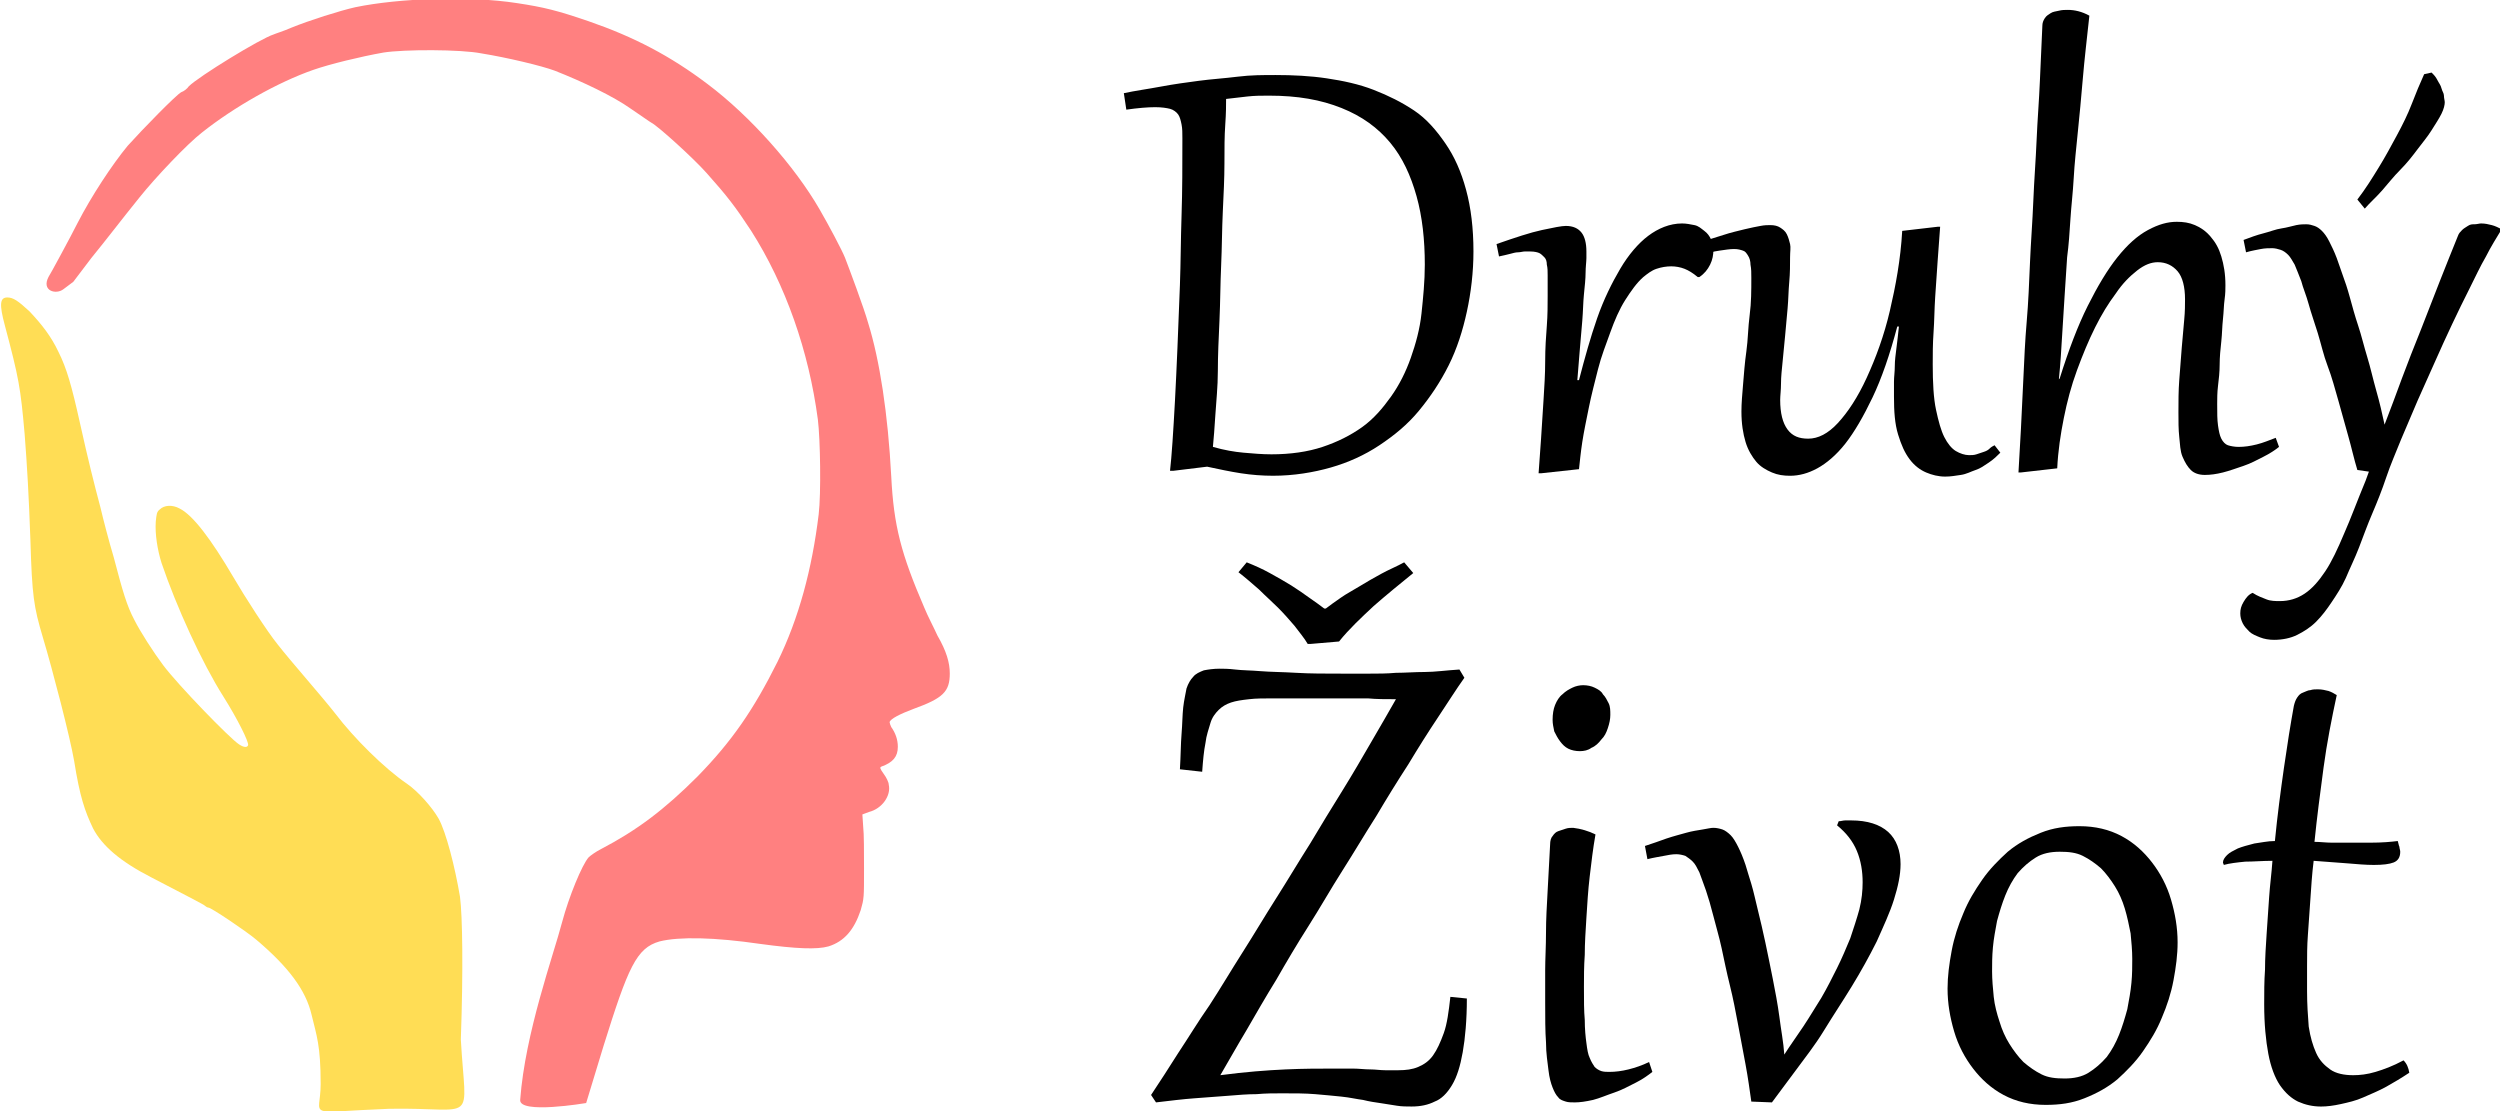
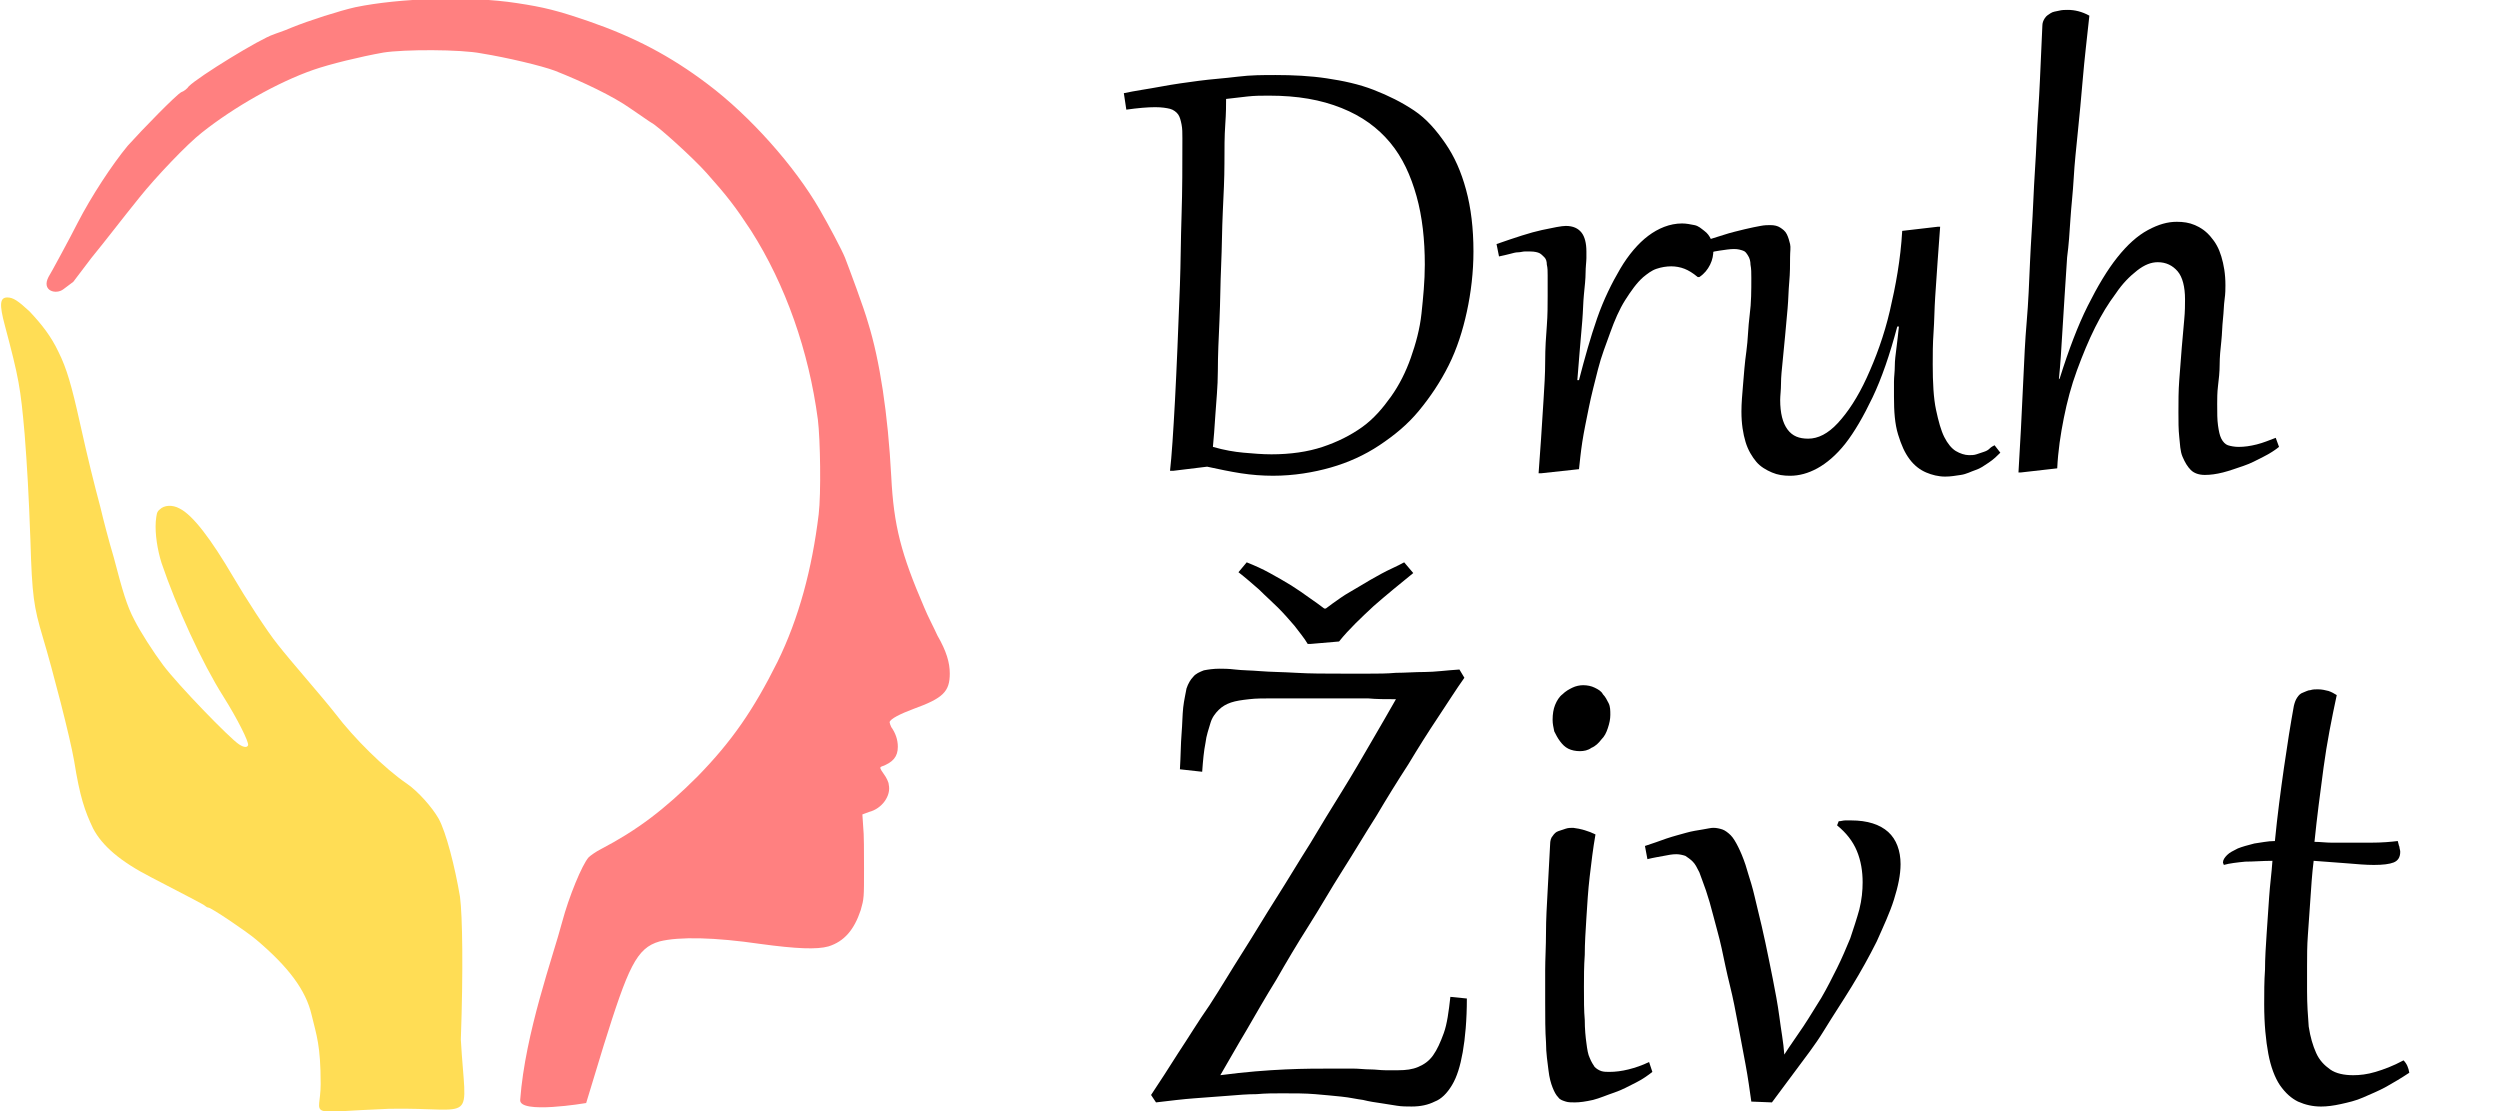
<svg xmlns="http://www.w3.org/2000/svg" xmlns:ns1="http://www.inkscape.org/namespaces/inkscape" xmlns:ns2="http://sodipodi.sourceforge.net/DTD/sodipodi-0.dtd" version="1.1" id="svg8" ns1:export-filename="logo-stacio.png" ns1:export-xdpi="96" ns1:export-ydpi="96" ns1:version="0.92.4 (5da689c313, 2019-01-14)" ns2:docname="logo-stacio.svg" x="0px" y="0px" viewBox="0 0 303.2 134.8" enable-background="new 0 0 303.2 134.8" xml:space="preserve">
  <ns2:namedview bordercolor="#666666" borderopacity="1.0" id="base" ns1:current-layer="g21" ns1:cx="357.26736" ns1:cy="631.66142" ns1:document-units="mm" ns1:pageopacity="0.0" ns1:pageshadow="2" ns1:window-height="1116" ns1:window-maximized="1" ns1:window-width="1920" ns1:window-x="-8" ns1:window-y="-8" ns1:zoom="1.4" pagecolor="#ffffff" showgrid="false">
	</ns2:namedview>
  <g id="layer1" ns1:groupmode="layer" ns1:label="Vrstva 1">
    <g id="g21" transform="translate(1.89,-3.024)">
      <path id="path67" ns1:connector-curvature="0" ns2:nodetypes="cscsccsssssssssssssscccscccsccccccccc" fill="#FFDD55" d="    M37,134.5c0-4.7-0.5-5.9-1.1-8.4c-0.7-3-2.8-5.8-6.7-9.1c-1.3-1.1-5.5-3.9-5.8-3.9c-0.1,0-0.3-0.1-0.4-0.2    c-0.2-0.2-2.2-1.2-6.6-3.5c-3.7-1.9-5.9-3.8-7-5.9c-1-2.1-1.6-3.8-2.3-8.2c-0.5-2.9-2.6-11-3.8-15c-1.1-3.7-1.3-5-1.5-11.7    c-0.2-5.6-0.4-9-0.7-12.9c-0.5-5.7-0.7-6.8-2.4-13.2c-0.7-2.6-0.6-3.4,0.3-3.4c0.7,0,1.3,0.4,2.7,1.7c1.5,1.6,2.6,3,3.5,4.9    c1,2,1.6,4.1,2.6,8.6c1,4.5,1.7,7.3,2.5,10.3c0.3,1.3,1,4,1.6,6c1.1,4.2,1.6,5.9,2.5,7.6c0.7,1.4,2.3,3.9,3.5,5.5    c1.8,2.4,8.1,8.9,9.2,9.6c0.6,0.4,1,0.4,1.1,0.1c0.1-0.4-1.3-3.2-3-5.9c-2.6-4.1-5.7-10.9-7.5-16.2c-0.5-1.6-0.8-3.5-0.7-5    c0.1-0.9,0.1-1.2,0.5-1.5c0.5-0.5,1.5-0.6,2.4-0.1c1.6,0.8,3.8,3.7,6.5,8.3c1.4,2.4,4.1,6.6,5.4,8.2c0.7,0.9,2.3,2.8,3.5,4.2    c1.2,1.4,2.8,3.3,3.5,4.2c2.2,2.9,5.9,6.6,8.7,8.5c1.3,0.9,3,2.8,3.8,4.2c0.9,1.6,2,5.9,2.6,9.5c0.3,2.3,0.4,8.9,0.1,17.3    c0.6,10.6,2.1,8.2-8.7,8.4C34.8,137.9,37,138.7,37,134.5L37,134.5z" />
      <path id="path69" ns1:connector-curvature="0" ns2:nodetypes="csscssscccccccscsssccsscsccccssccsccccccsccsccscccscssccc" fill="#FF8080" d="    M69.2,136.8c0,0-8.2,1.4-8-0.4c0.6-8.1,4-17.4,5.1-21.6c0.8-3,2.4-6.9,3.2-7.8c0.2-0.2,0.9-0.7,1.5-1c4.4-2.3,7.7-4.8,11.7-8.8    c4.2-4.3,6.8-8.1,9.7-13.9c2.6-5.3,4.2-11.3,5-17.9c0.3-2.5,0.2-9.1-0.1-11.5c-1.1-8.3-3.9-16.3-8.1-22.9c-1.9-2.9-2.9-4.2-5.4-7    c-1.6-1.8-5.9-5.7-6.7-6.1c-0.2-0.1-1.3-0.9-2.5-1.7c-2.1-1.5-5.9-3.3-9.2-4.6c-1.6-0.6-5.8-1.6-8.9-2.1C54,9,47.1,9,44.6,9.4    c-2.8,0.5-6.5,1.4-8.5,2.1c-4.3,1.5-9.6,4.5-13.5,7.6c-1.8,1.4-5.6,5.4-7.6,7.9c-2.1,2.6-4,5.1-5.8,7.3L7,37.2l-1.2,0.9    c-0.9,0.7-2.7,0.2-1.8-1.5c0.1-0.1,2.7-4.9,3.5-6.5c1.7-3.3,4.2-7.1,6.1-9.4c1.8-2,5.9-6.2,6.5-6.5c0.3-0.1,0.7-0.4,0.9-0.7    c1.2-1.2,8.7-5.8,10.3-6.3c0.2-0.1,1.2-0.4,2.1-0.8c2.2-0.9,6-2.1,7.8-2.5c5.3-1.1,13.8-1.4,19.6-0.5c3.3,0.5,4.9,0.9,8.7,2.2    c5.5,1.9,9.9,4.2,14.4,7.6c5.2,3.9,10.6,10,13.6,15.2c1.1,1.9,2.7,4.9,3.1,5.9c0.5,1.3,2.3,6.1,2.8,7.9c1.4,4.5,2.4,11,2.8,18.6    c0.3,6,1.2,9.4,4,15.9c0.4,1,1.2,2.5,1.6,3.4c1.1,1.9,1.5,3.3,1.5,4.6c0,2.2-0.8,3-4.4,4.3c-1.6,0.6-2.8,1.2-2.9,1.6    c0,0.1,0.1,0.4,0.2,0.6c0.5,0.7,0.8,1.5,0.8,2.4c0,1.2-0.6,1.9-2,2.4c-0.2,0.1-0.2,0.2,0.3,0.9c0.3,0.4,0.6,1,0.6,1.3    c0.3,1.3-0.8,2.9-2.4,3.3l-0.8,0.3l0.1,1.5c0.1,0.8,0.1,3.2,0.1,5.1c0,3.5,0,3.6-0.4,5c-0.8,2.4-2,3.8-3.9,4.4    c-1.4,0.4-3.9,0.3-8.3-0.3c-5.5-0.8-9.8-0.9-12.2-0.3c-2.8,0.8-3.8,3.1-6.8,12.7L69.2,136.8z" />
      <g id="flowRoot83" transform="matrix(0.265,0,0,0.265,-1.89,3.024)">
		</g>
      <g id="flowRoot93" transform="matrix(0.265,0,0,0.265,-1.89,3.024)">
		</g>
      <g id="flowRoot101" transform="matrix(0.339,0,0,0.525,55.398,-211.462)">
		</g>
      <g id="flowRoot26">
		</g>
      <g id="flowRoot44" transform="matrix(0.209,0,0,0.246,16.519,3.076)">
		</g>
    </g>
  </g>
  <g>
    <path d="M136.3,11.3c1.4-0.3,2.9-0.5,4.5-0.8s3.1-0.5,4.6-0.7s3.1-0.3,4.7-0.5s3.1-0.2,4.6-0.2c2.1,0,4.2,0.1,6.2,0.4   s3.9,0.7,5.7,1.4s3.4,1.5,4.9,2.5s2.7,2.4,3.8,4s1.9,3.4,2.5,5.6s0.9,4.7,0.9,7.5c0,2.5-0.3,5-0.8,7.3s-1.2,4.5-2.2,6.5   s-2.2,3.8-3.6,5.5s-3,3-4.8,4.2s-3.8,2.1-5.9,2.7s-4.5,1-7,1c-1.3,0-2.6-0.1-3.9-0.3s-2.7-0.5-4.1-0.8l-4.1,0.5l-0.4,0   c0.1-0.9,0.2-2,0.3-3.5s0.2-3.1,0.3-5s0.2-4,0.3-6.4s0.2-4.9,0.3-7.6s0.1-5.5,0.2-8.5s0.1-6.1,0.1-9.3c0-0.7,0-1.2-0.1-1.7   s-0.2-0.9-0.4-1.2s-0.6-0.6-1-0.7s-1-0.2-1.8-0.2c-0.9,0-2.1,0.1-3.5,0.3L136.3,11.3z M148.7,12c0,0.7,0,1.7-0.1,3.1   s-0.1,2.9-0.1,4.7s-0.1,3.8-0.2,5.9s-0.1,4.3-0.2,6.5s-0.1,4.4-0.2,6.6s-0.2,4.3-0.2,6.2s-0.2,3.7-0.3,5.3s-0.2,2.9-0.3,3.9   c1.4,0.4,2.6,0.6,3.7,0.7s2.3,0.2,3.4,0.2c2.3,0,4.4-0.3,6.2-0.9s3.4-1.4,4.8-2.4s2.5-2.3,3.5-3.7s1.8-3,2.4-4.7s1.1-3.5,1.3-5.4   s0.4-3.9,0.4-5.9c0-3-0.3-5.8-1-8.3s-1.7-4.7-3.2-6.5s-3.4-3.2-5.9-4.2s-5.3-1.5-8.8-1.5c-0.9,0-1.7,0-2.6,0.1S149.6,11.9,148.7,12   z" />
    <path d="M186.9,57.4l-0.3,0c0.1-1.3,0.2-2.7,0.3-4.2s0.2-3.1,0.3-4.7s0.2-3.1,0.2-4.7s0.1-3,0.2-4.3s0.1-2.6,0.1-3.6s0-1.9,0-2.5   c0-0.5,0-0.9-0.1-1.3c0-0.4-0.1-0.7-0.3-0.9s-0.4-0.4-0.6-0.5s-0.6-0.2-1.1-0.2c-0.2,0-0.5,0-0.7,0s-0.5,0.1-0.8,0.1   s-0.6,0.1-1,0.2s-0.8,0.2-1.3,0.3l-0.3-1.5c2.3-0.8,4.1-1.4,5.5-1.7s2.4-0.5,2.9-0.5c0.9,0,1.5,0.3,1.9,0.8s0.6,1.3,0.6,2.3   c0,0.1,0,0.4,0,0.8s-0.1,1.1-0.1,1.8s-0.1,1.6-0.2,2.6s-0.1,2-0.2,3.2s-0.2,2.3-0.3,3.5s-0.2,2.4-0.3,3.7l0.2,0   c0.7-2.7,1.4-5.2,2.2-7.5s1.8-4.3,2.8-6c1-1.7,2.2-3.1,3.4-4s2.6-1.5,4.1-1.5c0.5,0,1,0.1,1.5,0.2s0.8,0.4,1.2,0.7s0.6,0.6,0.8,1   s0.3,0.8,0.3,1.3c0,0.6-0.1,1.2-0.4,1.8c-0.3,0.6-0.7,1.1-1.3,1.5h-0.2c-0.6-0.5-1.1-0.8-1.6-1s-1.1-0.3-1.6-0.3   c-0.6,0-1.2,0.1-1.8,0.3s-1.1,0.6-1.6,1c-0.8,0.7-1.5,1.7-2.2,2.8s-1.3,2.5-1.8,3.9s-1.1,2.9-1.5,4.5s-0.8,3.1-1.1,4.6   s-0.6,2.9-0.8,4.2s-0.3,2.4-0.4,3.3L186.9,57.4z" />
    <path d="M217.1,31.2c0,0.9,0,1.9-0.1,3s-0.1,2.1-0.2,3.2s-0.2,2.2-0.3,3.3s-0.2,2.1-0.3,3.1s-0.2,1.9-0.2,2.7s-0.1,1.5-0.1,2   c0,1.6,0.3,2.8,0.9,3.6s1.4,1.1,2.5,1.1c1.2,0,2.4-0.6,3.6-1.9s2.4-3.1,3.5-5.5s2.1-5.1,2.8-8.1s1.3-6.2,1.5-9.7l4.3-0.5l0.3,0   c-0.1,1.3-0.2,2.7-0.3,4.1c-0.1,1.5-0.2,2.9-0.3,4.4s-0.1,2.9-0.2,4.3s-0.1,2.7-0.1,3.9c0,2.2,0.1,4.1,0.4,5.5s0.6,2.5,1,3.3   s0.9,1.4,1.4,1.7s1.1,0.5,1.6,0.5c0.3,0,0.6,0,0.9-0.1s0.6-0.2,0.9-0.3s0.5-0.2,0.7-0.4s0.4-0.3,0.6-0.4l0.7,0.9   c-0.4,0.4-0.8,0.8-1.4,1.2s-1,0.7-1.6,0.9s-1.1,0.5-1.8,0.6s-1.2,0.2-1.9,0.2c-0.8,0-1.6-0.2-2.3-0.5s-1.4-0.8-2-1.6s-1-1.7-1.4-3   s-0.5-2.8-0.5-4.6c0-0.6,0-1.2,0-1.8s0.1-1.2,0.1-1.9s0.1-1.4,0.2-2.2s0.2-1.6,0.3-2.6l-0.2,0c-0.9,3.4-1.9,6.3-3,8.6   s-2.2,4.2-3.3,5.6s-2.3,2.4-3.4,3s-2.2,0.9-3.3,0.9c-0.8,0-1.5-0.1-2.2-0.4s-1.4-0.7-1.9-1.3s-1-1.4-1.3-2.4s-0.5-2.2-0.5-3.7   c0-1,0.1-2.1,0.2-3.3s0.2-2.6,0.4-4s0.2-2.9,0.4-4.4s0.2-3,0.2-4.5c0-0.6,0-1.1-0.1-1.6c0-0.4-0.1-0.8-0.3-1.1s-0.3-0.5-0.6-0.6   s-0.6-0.2-1.1-0.2s-1.1,0.1-1.8,0.2s-1.5,0.3-2.3,0.6l-0.3-1.5c1.1-0.4,2.2-0.7,3.1-1s1.8-0.5,2.6-0.7s1.4-0.3,1.9-0.4   s0.9-0.1,1.2-0.1c0.5,0,0.9,0.1,1.2,0.3s0.6,0.4,0.8,0.8s0.3,0.8,0.4,1.2S217.1,30.5,217.1,31.2z" />
    <path d="M249.8,45.9c1.1-3.5,2.2-6.4,3.4-8.8s2.4-4.4,3.6-5.9c1.2-1.5,2.4-2.6,3.7-3.3s2.4-1,3.5-1c0.8,0,1.5,0.1,2.2,0.4   s1.3,0.7,1.9,1.4s1,1.4,1.3,2.4c0.3,1,0.5,2.1,0.5,3.5c0,0.4,0,1-0.1,1.7s-0.1,1.5-0.2,2.4s-0.1,1.8-0.2,2.7s-0.2,1.9-0.2,2.8   s-0.1,1.8-0.2,2.6s-0.1,1.6-0.1,2.2c0,1.1,0,1.9,0.1,2.6s0.2,1.2,0.4,1.6s0.5,0.7,0.8,0.8s0.8,0.2,1.3,0.2c0.7,0,1.4-0.1,2.2-0.3   s1.5-0.5,2.3-0.8l0.4,1.1c-0.5,0.4-1.1,0.8-1.9,1.2s-1.5,0.8-2.4,1.1s-1.7,0.6-2.5,0.8s-1.5,0.3-2.2,0.3c-0.7,0-1.3-0.2-1.7-0.6   s-0.7-0.9-1-1.6s-0.3-1.5-0.4-2.4s-0.1-1.9-0.1-3c0-1.3,0-2.6,0.1-3.9s0.2-2.7,0.3-3.9s0.2-2.4,0.3-3.4s0.1-1.9,0.1-2.5   c0-1.5-0.3-2.7-0.9-3.4s-1.4-1.1-2.4-1.1c-0.8,0-1.6,0.3-2.5,1s-1.8,1.6-2.6,2.8c-0.9,1.2-1.7,2.5-2.5,4.1s-1.5,3.3-2.2,5.2   s-1.2,3.8-1.6,5.8s-0.7,4-0.8,6.1l-4.4,0.5l-0.3,0c0.1-1.6,0.2-3.4,0.3-5.3s0.2-4,0.3-6.2s0.2-4.5,0.4-6.8s0.3-4.8,0.4-7.2   s0.3-4.9,0.4-7.4s0.3-5,0.4-7.4s0.3-4.8,0.4-7.2s0.2-4.6,0.3-6.7c0-0.3,0.1-0.6,0.3-0.9s0.4-0.4,0.7-0.6s0.6-0.2,1-0.3   s0.7-0.1,1.1-0.1c0.8,0,1.7,0.2,2.6,0.7c-0.3,2.8-0.6,5.3-0.8,7.7S252.2,14,252,16s-0.4,3.8-0.5,5.6s-0.3,3.4-0.4,5   s-0.2,3.1-0.4,4.6c-0.1,1.5-0.2,3-0.3,4.6s-0.2,3.2-0.3,4.8s-0.2,3.5-0.4,5.4L249.8,45.9z" />
-     <path d="M285.9,57c-0.4-1.3-0.7-2.7-1.1-4.1s-0.8-2.9-1.2-4.3s-0.8-2.9-1.3-4.2s-0.8-2.7-1.2-4s-0.8-2.4-1.1-3.5s-0.7-2-0.9-2.8   c-0.3-0.8-0.6-1.5-0.8-2c-0.3-0.5-0.5-0.9-0.8-1.2s-0.6-0.5-0.9-0.6s-0.7-0.2-1-0.2c-0.4,0-0.9,0-1.4,0.1s-1.1,0.2-1.8,0.4   l-0.3-1.5c0.8-0.3,1.6-0.6,2.4-0.8s1.5-0.5,2.2-0.6s1.3-0.3,1.8-0.4s0.9-0.1,1.2-0.1c0.4,0,0.7,0.1,1,0.2s0.6,0.3,0.9,0.6   s0.6,0.7,0.9,1.3s0.6,1.2,0.9,2c0.2,0.5,0.4,1.2,0.7,2s0.6,1.7,0.9,2.8s0.6,2.2,1,3.4s0.7,2.5,1.1,3.8s0.7,2.7,1.1,4.1   s0.7,2.7,1,4.1c0.7-1.8,1.4-3.7,2.1-5.6s1.5-3.9,2.3-5.9s1.5-3.9,2.3-5.9s1.5-3.8,2.2-5.5c0.1-0.3,0.3-0.5,0.5-0.7s0.4-0.3,0.7-0.5   s0.5-0.2,0.8-0.2s0.6-0.1,0.8-0.1c0.5,0,0.9,0.1,1.3,0.2s0.8,0.3,1.2,0.5c-0.6,1-1.3,2.1-1.9,3.3c-0.7,1.2-1.3,2.5-2,3.9   s-1.4,2.8-2.1,4.3s-1.4,3-2.1,4.6s-1.4,3.1-2.1,4.7s-1.3,3.1-2,4.7c-0.6,1.5-1.3,3.1-1.8,4.6s-1.1,3-1.7,4.4s-1.1,2.8-1.6,4.1   s-1.1,2.5-1.6,3.7c-0.5,1.1-1.1,2-1.7,2.9s-1.2,1.7-1.9,2.4s-1.5,1.2-2.3,1.6s-1.8,0.6-2.8,0.6c-0.6,0-1.2-0.1-1.7-0.3   s-1-0.4-1.3-0.7s-0.6-0.6-0.8-1s-0.3-0.8-0.3-1.2c0-0.5,0.1-0.9,0.4-1.4s0.6-0.9,1.1-1.1c0.6,0.4,1.2,0.6,1.7,0.8s1.1,0.2,1.6,0.2   c1.1,0,2.1-0.3,3-0.9s1.7-1.5,2.5-2.7s1.5-2.7,2.3-4.6c0.8-1.8,1.6-4,2.6-6.4l0.4-1.1L285.9,57z M285.9,24.2c1-1.3,1.8-2.6,2.6-3.9   s1.5-2.6,2.2-3.9s1.3-2.5,1.8-3.8s1-2.5,1.5-3.6l0.9-0.2c0.3,0.3,0.5,0.5,0.7,0.9s0.4,0.6,0.5,1s0.3,0.6,0.3,0.9s0.1,0.6,0.1,0.8   c0,0.3-0.1,0.8-0.4,1.4s-0.7,1.2-1.2,2s-1.1,1.5-1.7,2.3s-1.3,1.7-2.1,2.5s-1.5,1.7-2.2,2.5s-1.5,1.5-2.1,2.2L285.9,24.2z" />
    <path d="M143.1,93.3c0.1-1.6,0.1-3.1,0.2-4.3c0.1-1.2,0.1-2.3,0.2-3.2c0.1-0.9,0.3-1.7,0.4-2.3c0.2-0.6,0.5-1.1,0.8-1.4   c0.3-0.4,0.8-0.6,1.3-0.8c0.5-0.1,1.2-0.2,1.9-0.2c0.4,0,1.1,0,1.9,0.1c0.8,0.1,1.9,0.1,3.1,0.2c1.2,0.1,2.7,0.1,4.3,0.2   c1.7,0.1,3.5,0.1,5.6,0.1c1.2,0,2.2,0,3.3,0c1,0,2.1,0,3.2-0.1c1.1,0,2.3-0.1,3.5-0.1s2.6-0.2,4.2-0.3l0.6,1c-1,1.4-2,3-3.2,4.8   c-1.2,1.8-2.4,3.7-3.6,5.7c-1.3,2-2.6,4.1-3.9,6.3c-1.4,2.2-2.7,4.4-4.1,6.6c-1.4,2.2-2.7,4.5-4.1,6.7c-1.4,2.2-2.7,4.4-3.9,6.5   c-1.3,2.1-2.5,4.2-3.6,6.1c-1.2,2-2.2,3.8-3.2,5.5c3-0.4,5.7-0.6,7.9-0.7c2.2-0.1,4.1-0.1,5.7-0.1c0.9,0,1.8,0,2.5,0   c0.7,0,1.4,0.1,2.1,0.1c0.6,0,1.2,0.1,1.8,0.1c0.5,0,1.1,0,1.6,0c0.9,0,1.7-0.1,2.4-0.4c0.7-0.3,1.3-0.7,1.8-1.4   c0.5-0.7,0.9-1.6,1.3-2.7s0.6-2.6,0.8-4.4l2,0.2c0,2.6-0.2,4.8-0.5,6.5c-0.3,1.7-0.7,3-1.3,4c-0.6,1-1.3,1.7-2.1,2   c-0.8,0.4-1.7,0.6-2.8,0.6c-0.6,0-1.2,0-1.8-0.1s-1.2-0.2-1.9-0.3s-1.4-0.2-2.2-0.4c-0.8-0.1-1.6-0.3-2.6-0.4c-1-0.1-2-0.2-3.2-0.3   s-2.5-0.1-4-0.1c-1,0-2,0-3.1,0.1c-1.1,0-2.3,0.1-3.5,0.2c-1.3,0.1-2.6,0.2-4,0.3c-1.4,0.1-3,0.3-4.7,0.5l-0.6-0.9   c1-1.5,2.1-3.2,3.3-5.1c1.2-1.8,2.4-3.8,3.8-5.8c1.3-2,2.6-4.2,4-6.4c1.4-2.2,2.7-4.4,4.1-6.6s2.7-4.4,4.1-6.6   c1.3-2.2,2.6-4.3,3.9-6.4s2.4-4,3.5-5.9c1.1-1.9,2.1-3.6,3-5.2c-1.2,0-2.4,0-3.4-0.1c-1.1,0-2.1,0-3,0c-1,0-1.9,0-2.7,0   c-0.9,0-1.7,0-2.5,0h-3.2c-1.2,0-2.2,0-3,0.1c-0.9,0.1-1.6,0.2-2.2,0.4c-0.6,0.2-1.1,0.5-1.5,0.9c-0.4,0.4-0.8,0.9-1,1.6   s-0.5,1.5-0.6,2.4c-0.2,1-0.3,2.1-0.4,3.5L143.1,93.3z M171.4,69.5c-1.6,1.3-3.2,2.6-4.8,4c-1.5,1.4-3,2.8-4.2,4.3l-3.5,0.3h-0.3   c-0.4-0.7-1-1.4-1.6-2.2c-0.6-0.7-1.3-1.5-2-2.2c-0.7-0.7-1.5-1.4-2.3-2.2c-0.8-0.7-1.6-1.4-2.5-2.1l1-1.2c1,0.4,1.9,0.8,2.8,1.3   c0.9,0.5,1.8,1,2.6,1.5c0.8,0.5,1.5,1,2.2,1.5c0.7,0.5,1.3,0.9,1.8,1.3h0.2c0.5-0.4,1.1-0.8,1.8-1.3c0.7-0.5,1.5-0.9,2.3-1.4   c0.8-0.5,1.7-1,2.6-1.5c0.9-0.5,1.9-0.9,2.8-1.4L171.4,69.5z" />
    <path d="M193.5,101.2c-0.3,1.7-0.5,3.4-0.7,5.1c-0.2,1.7-0.3,3.4-0.4,5c-0.1,1.6-0.2,3.1-0.2,4.5c-0.1,1.4-0.1,2.7-0.1,3.9   c0,1.6,0,2.9,0.1,4c0,1.1,0.1,2.1,0.2,2.8c0.1,0.8,0.2,1.4,0.4,1.8c0.2,0.5,0.4,0.8,0.6,1.1c0.2,0.2,0.5,0.4,0.8,0.5   c0.3,0.1,0.7,0.1,1,0.1c0.7,0,1.5-0.1,2.3-0.3c0.8-0.2,1.7-0.5,2.5-0.9l0.4,1.2c-0.5,0.4-1.2,0.9-2,1.3c-0.8,0.4-1.7,0.9-2.6,1.2   s-1.8,0.7-2.6,0.9c-0.9,0.2-1.6,0.3-2.2,0.3c-0.4,0-0.8,0-1.1-0.1c-0.3-0.1-0.7-0.2-0.9-0.5c-0.3-0.3-0.5-0.7-0.7-1.2   c-0.2-0.5-0.4-1.2-0.5-2.1c-0.1-0.9-0.3-2-0.3-3.4c-0.1-1.3-0.1-3-0.1-4.9c0-1.1,0-2.4,0-3.8s0.1-2.9,0.1-4.6   c0-1.6,0.1-3.3,0.2-5.1c0.1-1.8,0.2-3.7,0.3-5.6c0-0.4,0.1-0.8,0.3-1c0.2-0.3,0.4-0.5,0.7-0.6c0.3-0.1,0.6-0.2,0.9-0.3   c0.3-0.1,0.6-0.1,0.9-0.1C191.7,100.5,192.7,100.8,193.5,101.2z M191.6,91.1c-0.5,0-1-0.1-1.4-0.3c-0.4-0.2-0.7-0.5-1-0.9   c-0.3-0.4-0.5-0.8-0.7-1.2c-0.1-0.5-0.2-0.9-0.2-1.4c0-0.7,0.1-1.3,0.3-1.8s0.5-1,0.9-1.3c0.4-0.4,0.8-0.6,1.2-0.8   c0.4-0.2,0.9-0.3,1.3-0.3c0.5,0,1,0.1,1.4,0.3c0.4,0.2,0.8,0.4,1,0.8c0.3,0.3,0.5,0.7,0.7,1.1s0.2,0.9,0.2,1.4c0,0.5-0.1,1-0.3,1.6   s-0.4,1-0.8,1.4c-0.3,0.4-0.7,0.8-1.2,1C192.6,91,192.1,91.1,191.6,91.1z" />
    <path d="M212.4,133.6c-0.2-1.4-0.4-2.9-0.7-4.5c-0.3-1.6-0.6-3.2-0.9-4.8c-0.3-1.6-0.6-3.2-1-4.8s-0.7-3.1-1-4.5   c-0.3-1.4-0.7-2.7-1-3.9c-0.3-1.2-0.6-2.2-0.9-3.1c-0.3-0.9-0.6-1.6-0.8-2.2c-0.3-0.6-0.5-1-0.8-1.3c-0.3-0.3-0.6-0.5-0.9-0.7   c-0.3-0.1-0.7-0.2-1.1-0.2c-0.5,0-1,0.1-1.5,0.2c-0.5,0.1-1.2,0.2-2,0.4l-0.3-1.6c0.9-0.3,1.8-0.6,2.6-0.9c0.9-0.3,1.7-0.5,2.4-0.7   c0.7-0.2,1.4-0.3,2-0.4c0.6-0.1,1-0.2,1.3-0.2c0.4,0,0.8,0.1,1.1,0.2c0.3,0.1,0.7,0.4,1,0.7c0.3,0.3,0.6,0.8,0.9,1.4   c0.3,0.6,0.6,1.3,0.9,2.2c0.2,0.6,0.4,1.4,0.7,2.3c0.3,1,0.5,2,0.8,3.2c0.3,1.2,0.6,2.5,0.9,3.9c0.3,1.4,0.6,2.9,0.9,4.4   c0.3,1.5,0.6,3.1,0.8,4.6c0.2,1.6,0.5,3.1,0.6,4.6c0.7-1.1,1.5-2.2,2.3-3.4c0.8-1.2,1.5-2.4,2.2-3.5c0.7-1.2,1.3-2.4,1.9-3.6   c0.6-1.2,1.1-2.4,1.6-3.6c0.4-1.2,0.8-2.4,1.1-3.5c0.3-1.2,0.4-2.3,0.4-3.3c0-1.3-0.2-2.6-0.7-3.8c-0.5-1.2-1.3-2.2-2.4-3.1   l0.2-0.5c0.3,0,0.5-0.1,0.8-0.1c0.3,0,0.5,0,0.7,0c2,0,3.5,0.5,4.5,1.4c1,0.9,1.5,2.3,1.5,3.9c0,1.3-0.3,2.7-0.8,4.3   c-0.5,1.6-1.3,3.3-2.1,5.1c-0.9,1.8-1.9,3.6-3,5.4s-2.3,3.6-3.4,5.4s-2.3,3.3-3.4,4.8c-1.1,1.5-2.1,2.8-2.9,3.9L212.4,133.6z" />
-     <path d="M236.2,119.9c0-1.5,0.2-3,0.5-4.6c0.3-1.6,0.8-3.1,1.4-4.5c0.6-1.5,1.4-2.8,2.3-4.1c0.9-1.3,2-2.4,3.1-3.4   c1.2-1,2.5-1.7,4-2.3c1.5-0.6,3-0.8,4.7-0.8c1.9,0,3.6,0.4,5.1,1.2c1.5,0.8,2.7,1.9,3.7,3.2c1,1.3,1.8,2.8,2.3,4.5   c0.5,1.7,0.8,3.4,0.8,5.2c0,1.5-0.2,3-0.5,4.6c-0.3,1.6-0.8,3.1-1.4,4.5c-0.6,1.5-1.4,2.8-2.3,4.1c-0.9,1.3-2,2.4-3.1,3.4   c-1.2,1-2.5,1.7-4,2.3c-1.5,0.6-3,0.8-4.7,0.8c-1.9,0-3.6-0.4-5.1-1.2c-1.5-0.8-2.7-1.9-3.7-3.2c-1-1.3-1.8-2.8-2.3-4.5   S236.2,121.7,236.2,119.9z M241.6,117.8c0,1,0.1,2.1,0.2,3.1s0.4,2.1,0.7,3c0.3,1,0.7,1.9,1.2,2.7c0.5,0.8,1.1,1.6,1.7,2.2   c0.7,0.6,1.4,1.1,2.2,1.5s1.7,0.5,2.8,0.5c1.1,0,2.1-0.2,2.9-0.7c0.8-0.5,1.5-1.1,2.2-1.9c0.6-0.8,1.1-1.7,1.5-2.7   c0.4-1,0.7-2,1-3.1c0.2-1.1,0.4-2.1,0.5-3.2c0.1-1,0.1-2,0.1-2.9c0-1-0.1-2.1-0.2-3.1c-0.2-1-0.4-2-0.7-3c-0.3-1-0.7-1.9-1.2-2.7   c-0.5-0.8-1.1-1.6-1.7-2.2c-0.7-0.6-1.4-1.1-2.2-1.5s-1.7-0.5-2.8-0.5c-1.1,0-2.1,0.2-2.9,0.7c-0.8,0.5-1.5,1.1-2.2,1.9   c-0.6,0.8-1.1,1.7-1.5,2.7c-0.4,1-0.7,2-1,3.1c-0.2,1.1-0.4,2.1-0.5,3.2C241.6,116,241.6,116.9,241.6,117.8z" />
    <path d="M283.4,84.3c-0.6,2.8-1.2,5.8-1.6,8.8s-0.8,6-1.1,9c0.7,0,1.4,0.1,2.1,0.1c0.7,0,1.3,0,1.9,0c0.6,0,1.1,0,1.6,0   s0.9,0,1.2,0c1.4,0,2.5-0.1,3.3-0.2c0.1,0.3,0.1,0.5,0.2,0.7c0,0.2,0.1,0.4,0.1,0.6c0,0.7-0.3,1.1-0.8,1.3   c-0.5,0.2-1.3,0.3-2.4,0.3c-1,0-2.1-0.1-3.3-0.2c-1.2-0.1-2.6-0.2-4-0.3c-0.2,1.6-0.3,3.2-0.4,4.7c-0.1,1.5-0.2,3-0.3,4.3   s-0.1,2.6-0.1,3.8c0,1.2,0,2.2,0,3c0,1.6,0.1,3,0.2,4.3c0.2,1.3,0.5,2.3,0.9,3.2c0.4,0.9,1,1.5,1.7,2c0.7,0.5,1.7,0.7,2.8,0.7   c0.8,0,1.7-0.1,2.7-0.4c1-0.3,2.1-0.7,3.4-1.4c0.4,0.4,0.6,0.9,0.7,1.5c-0.9,0.6-1.9,1.2-2.8,1.7c-0.9,0.5-1.9,0.9-2.8,1.3   c-0.9,0.4-1.8,0.6-2.7,0.8s-1.7,0.3-2.4,0.3c-1,0-1.9-0.2-2.8-0.6c-0.8-0.4-1.5-1-2.2-2c-0.6-0.9-1.1-2.2-1.4-3.8s-0.5-3.6-0.5-6   c0-1.4,0-2.8,0.1-4.2c0-1.4,0.1-2.9,0.2-4.4c0.1-1.5,0.2-3,0.3-4.4c0.1-1.5,0.3-2.9,0.4-4.4c-1.2,0-2.3,0.1-3.3,0.1   c-1,0.1-1.9,0.2-2.6,0.4c0-0.1-0.1-0.2-0.1-0.3c0-0.3,0.2-0.6,0.5-0.9c0.3-0.3,0.7-0.5,1.3-0.8c0.5-0.2,1.2-0.4,2-0.6   c0.8-0.1,1.6-0.3,2.5-0.3c0.3-3.1,0.7-6.1,1.1-8.9c0.4-2.8,0.8-5.3,1.2-7.5c0.1-0.4,0.2-0.7,0.4-1c0.2-0.3,0.4-0.5,0.7-0.6   c0.3-0.1,0.6-0.3,0.9-0.3c0.3-0.1,0.6-0.1,0.9-0.1c0.5,0,0.9,0.1,1.3,0.2C282.7,83.9,283.1,84.1,283.4,84.3z" />
  </g>
</svg>